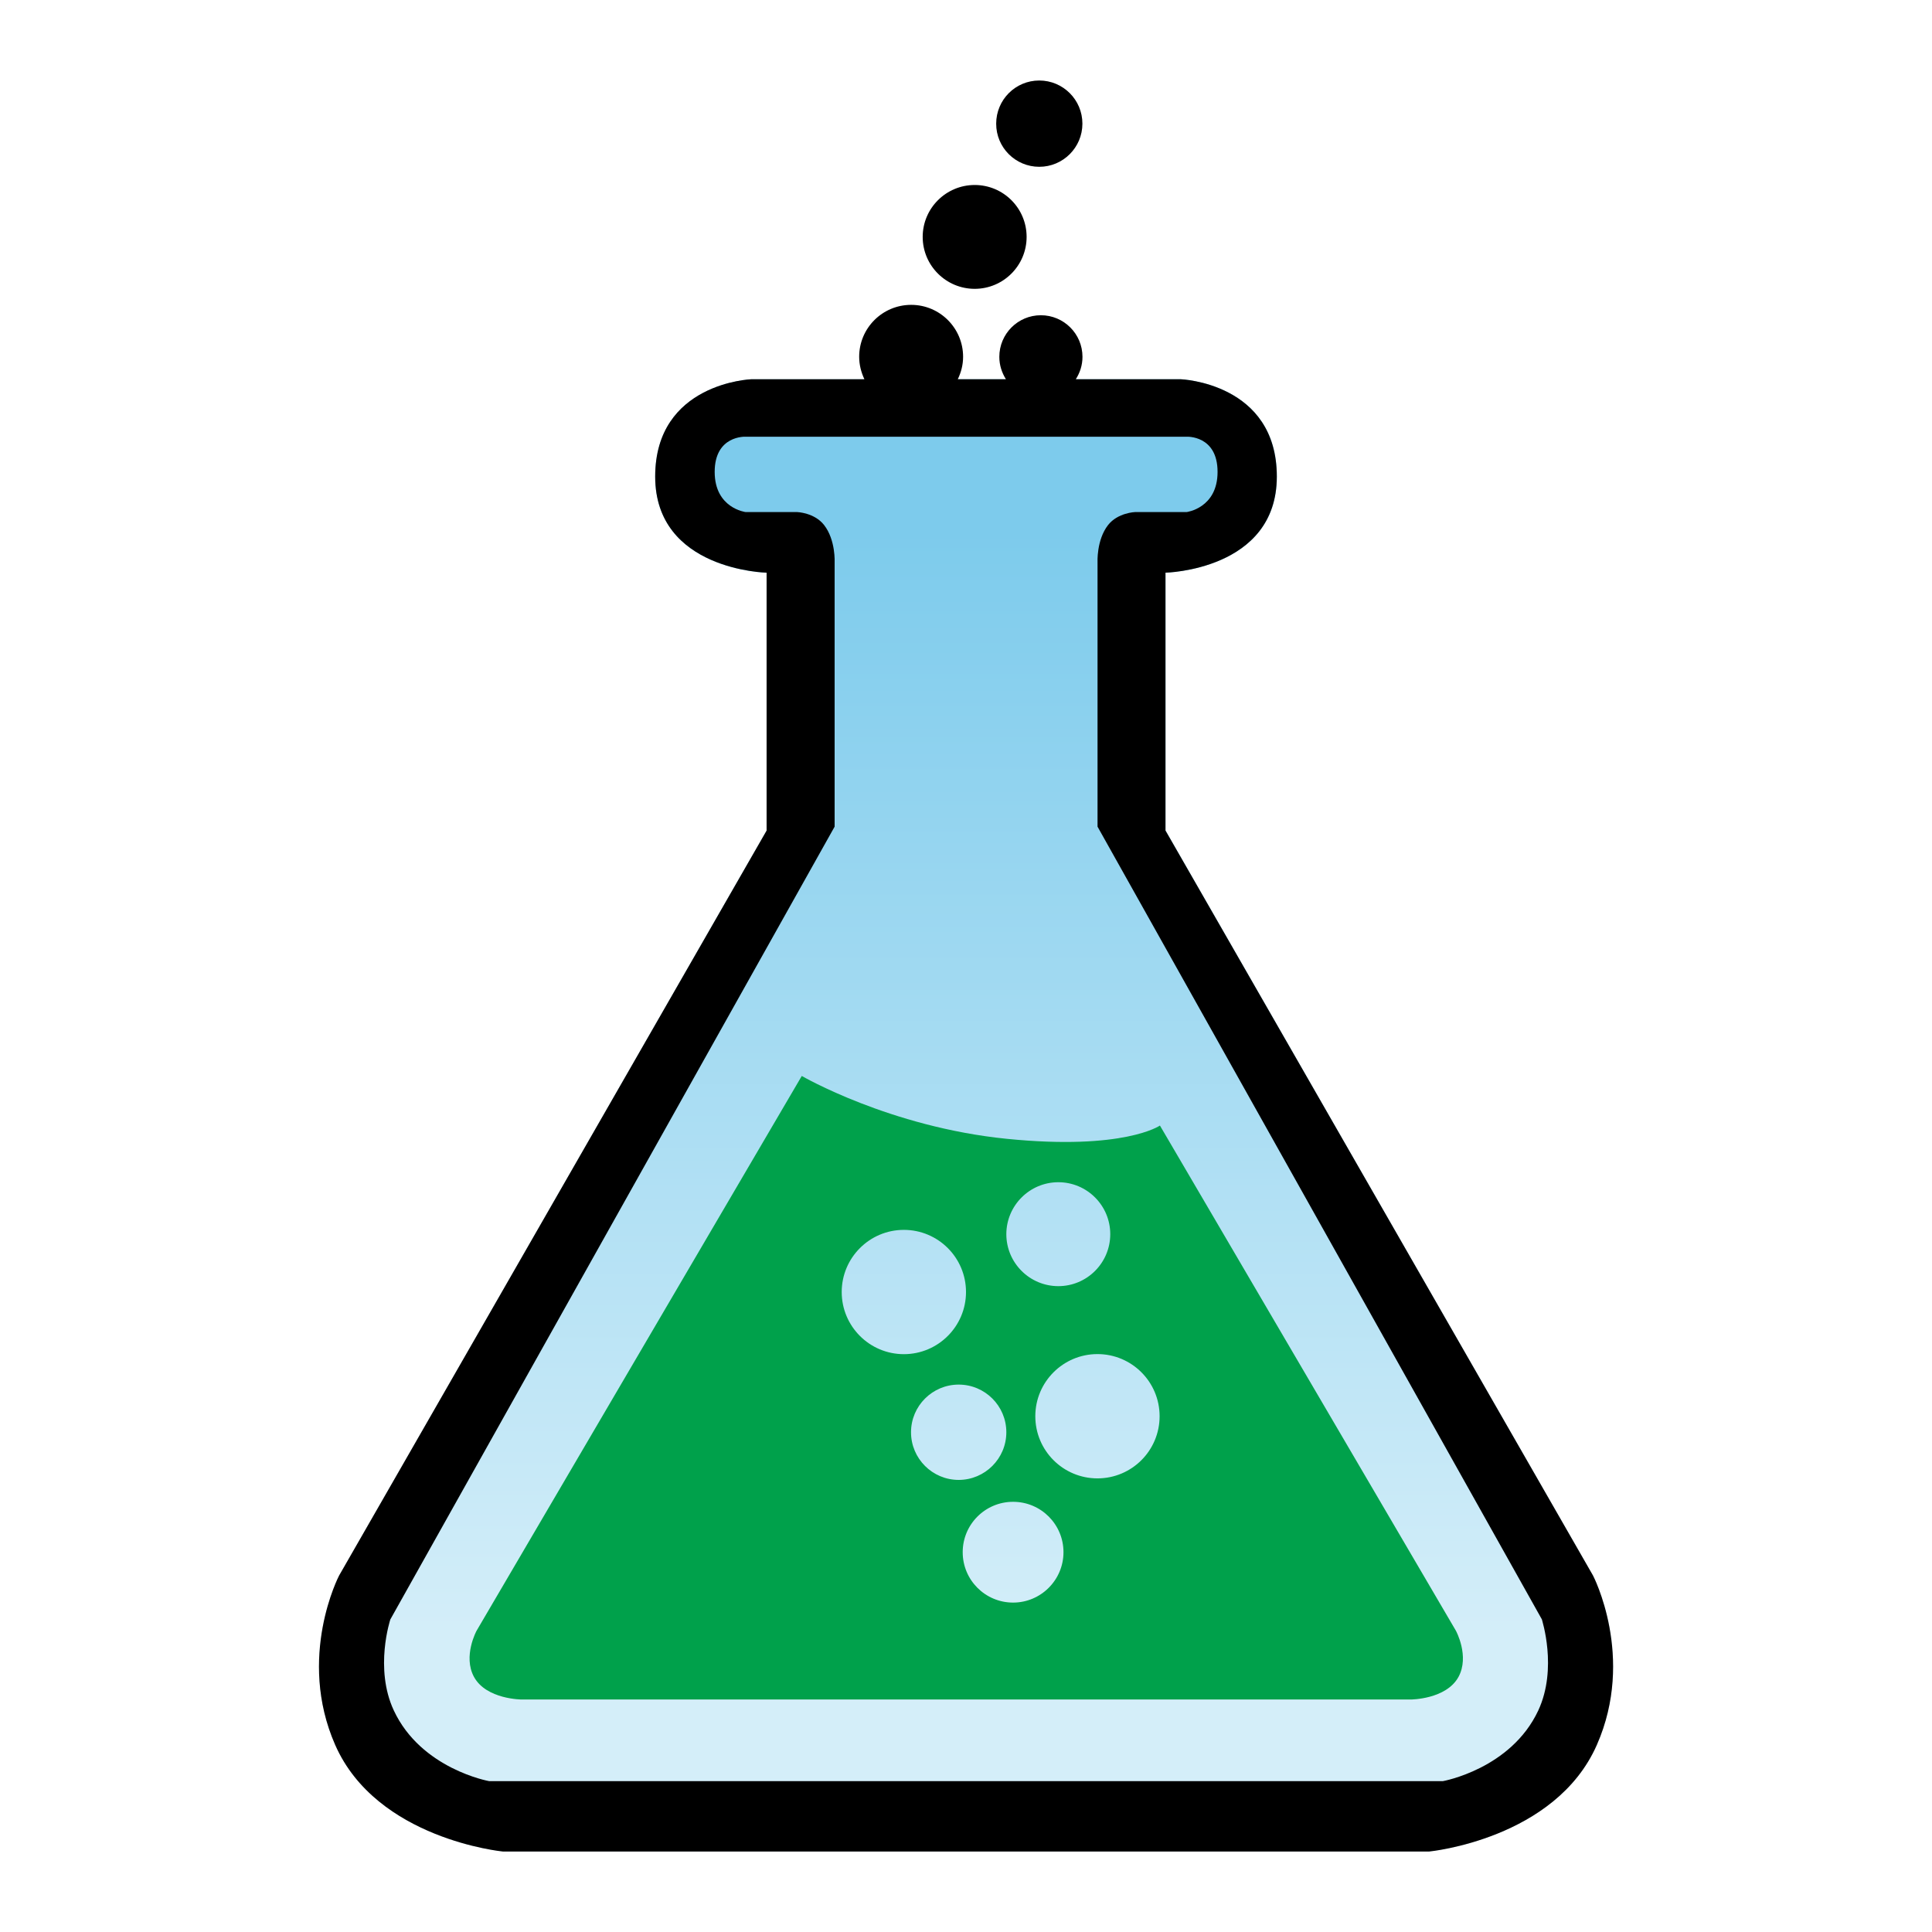
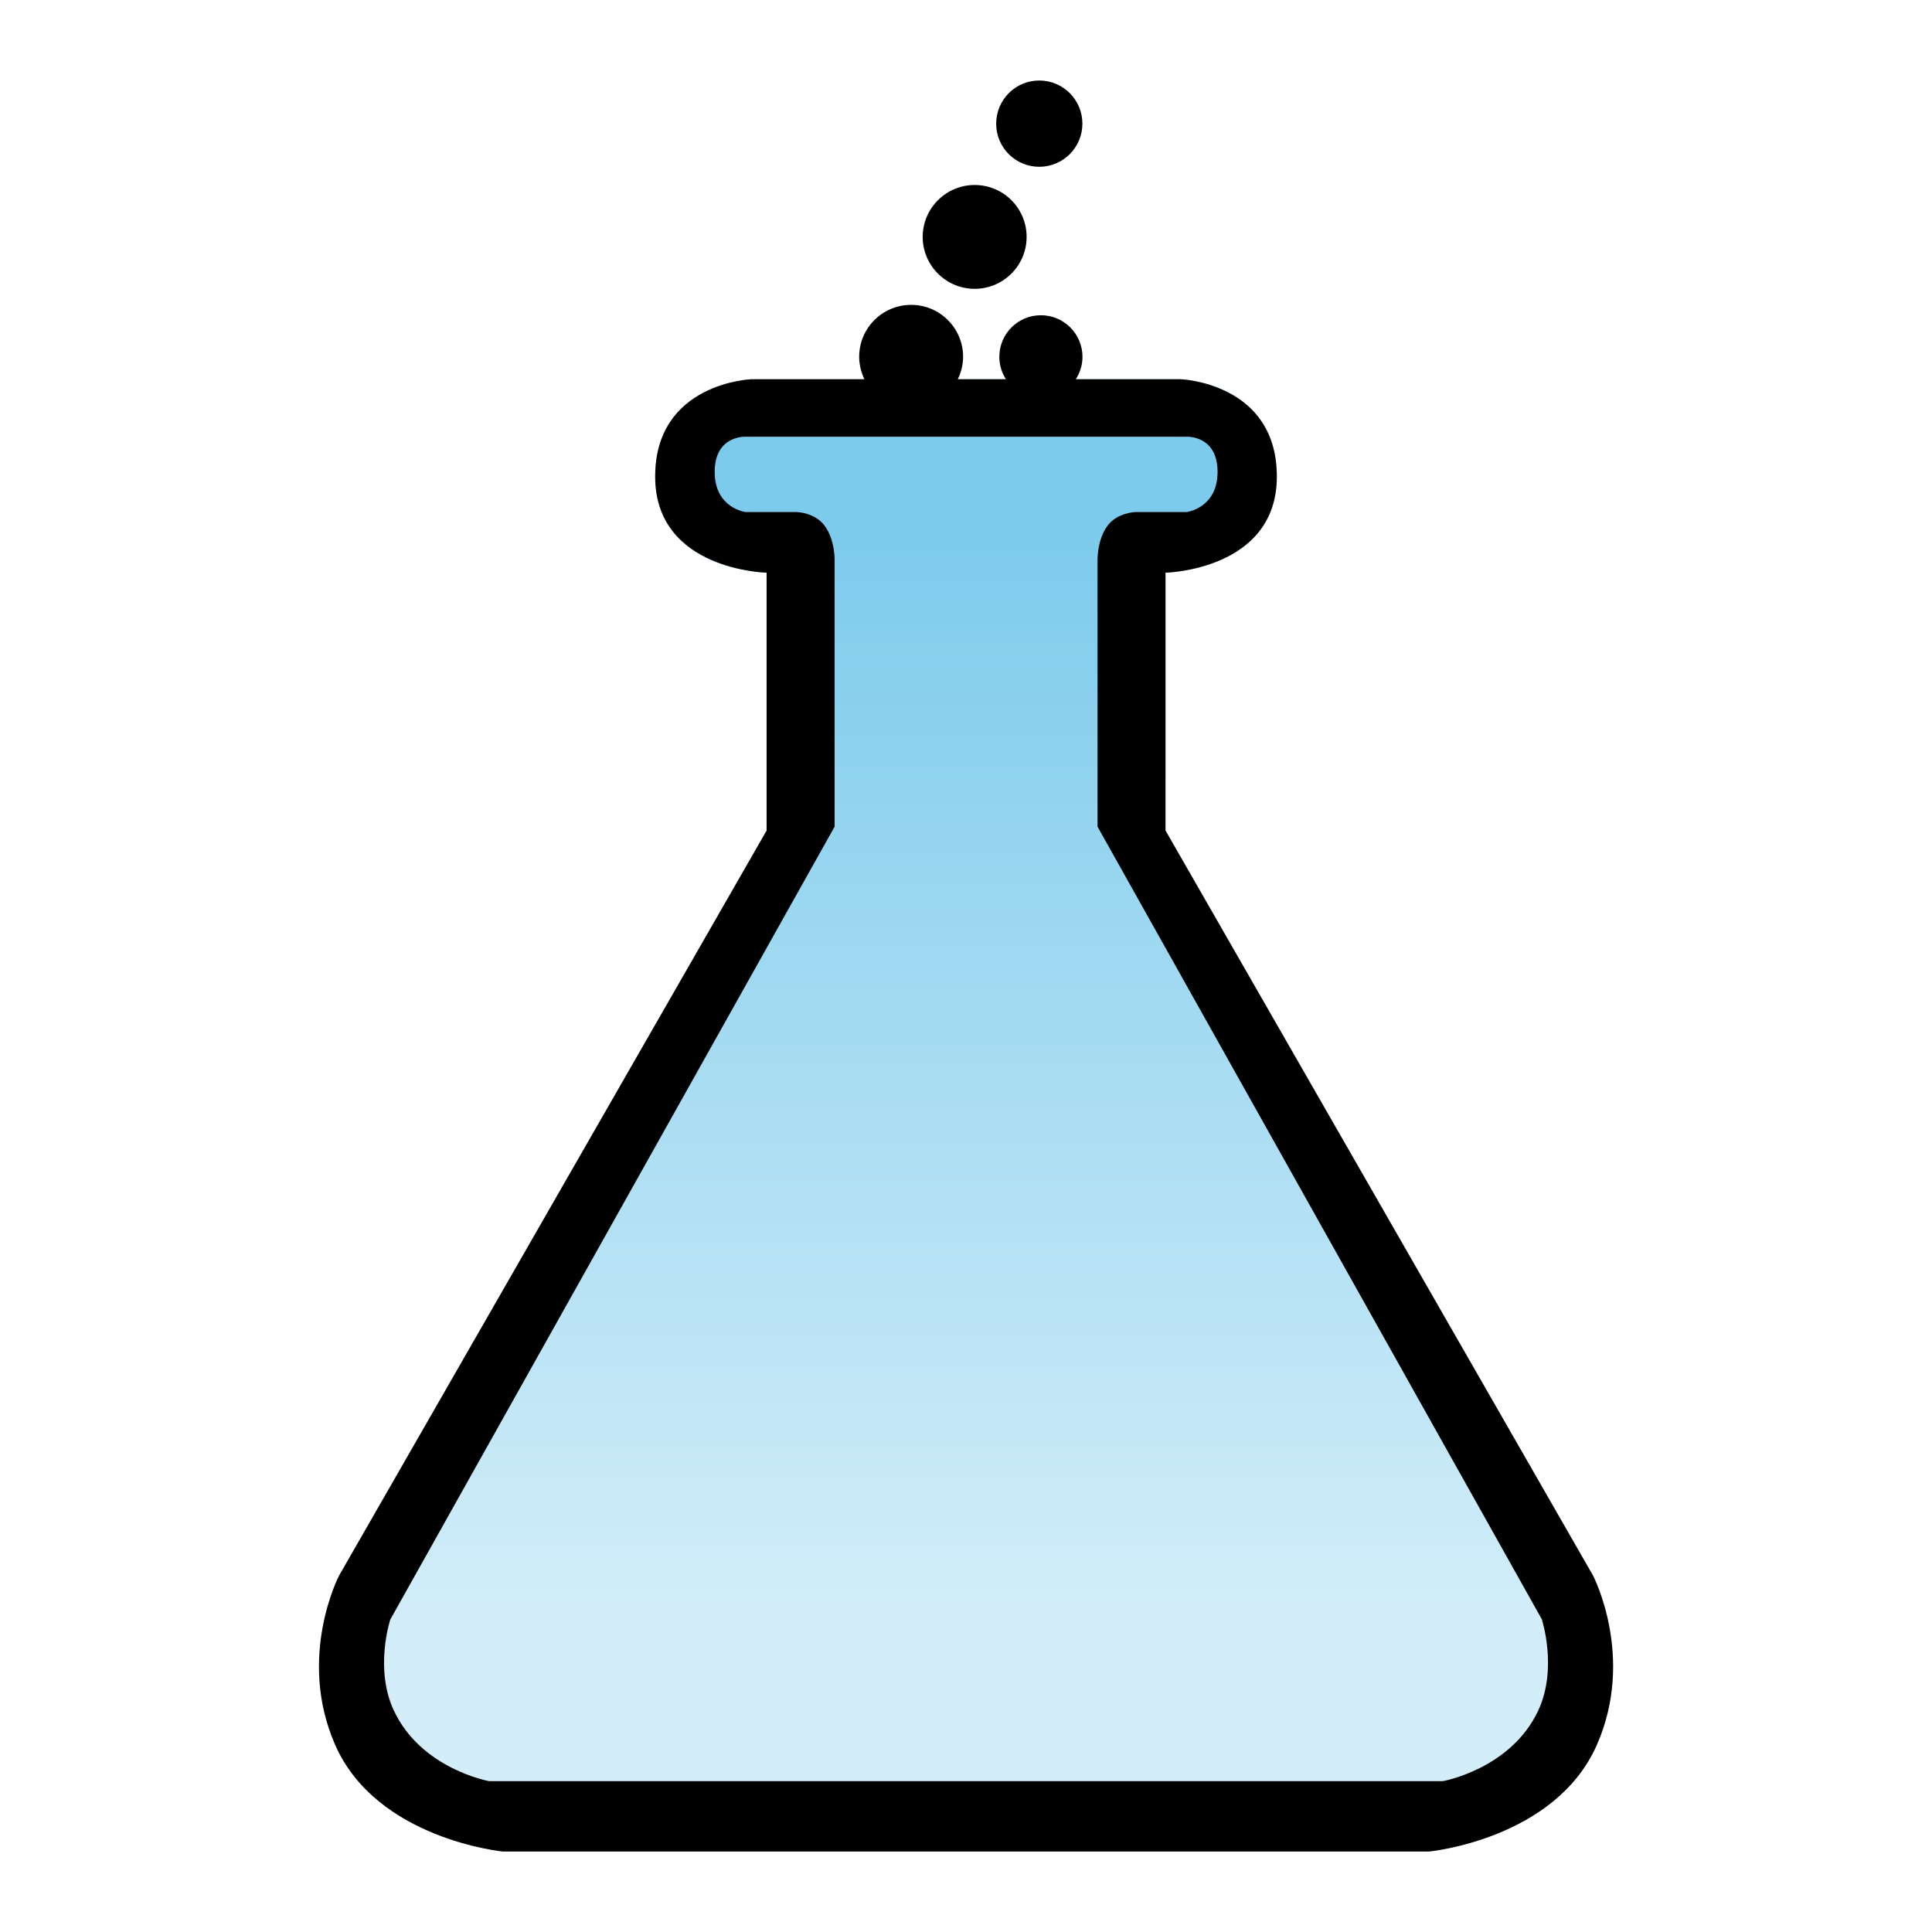
<svg xmlns="http://www.w3.org/2000/svg" enable-background="new 0 0 240 240" version="1.0" viewBox="0 0 240 240" xml:space="preserve">
  <style type="text/css">
	.st0{fill:url(#a);}
	.st1{fill:#00A14B;}
</style>
  <linearGradient id="a" x1="120" x2="120" y1="203.27" y2="66.119" gradientUnits="userSpaceOnUse">
    <stop stop-color="#D4EEF9" offset="0" />
    <stop stop-color="#7DCBEC" offset="1" />
  </linearGradient>
  <path class="st0" d="m107.37 47.12h-14.04s-11.94 0.44-11.94 12.09 13.84 11.94 13.84 11.94v32.04l-53.11 92.55s-5.28 10.11-0.48 21.03c5.16 11.72 20.82 13.23 20.82 13.23h115.09s15.66-1.51 20.82-13.25c4.81-10.92-0.47-21.03-0.47-21.03l-53.11-92.55v-32.03s13.83-0.29 13.83-11.94-11.94-12.09-11.94-12.09h-39.31z" />
  <path d="m197.89 195.72-53.11-92.55v-32.03s13.83-0.29 13.83-11.94-11.94-12.09-11.94-12.09h-13.03c0.52-0.81 0.83-1.76 0.83-2.78 0-2.86-2.32-5.17-5.17-5.17s-5.16 2.31-5.16 5.17c0 1.02 0.31 1.97 0.82 2.78h-5.98c0.41-0.85 0.66-1.78 0.66-2.79 0-3.56-2.89-6.45-6.45-6.45-3.57 0-6.46 2.89-6.46 6.45 0 1 0.25 1.94 0.65 2.79h-14.05s-11.94 0.44-11.94 12.09 13.84 11.94 13.84 11.94v32.04l-53.11 92.55s-5.28 10.11-0.48 21.03c5.16 11.73 20.82 13.24 20.82 13.24h115.09s15.66-1.51 20.82-13.25c4.8-10.92-0.48-21.03-0.48-21.03zm-6.8 16.76c-3.4 7.28-11.85 8.78-11.85 8.78h-118.48s-8.44-1.5-11.84-8.78c-2.45-5.24-0.43-11.31-0.43-11.31l55.19-98.48v-32.81s0.15-2.79-1.31-4.66c-1.2-1.54-3.35-1.61-3.35-1.61h-6.4s-3.84-0.47-3.84-4.99c0-4.57 3.84-4.37 3.84-4.37h54.79s3.84-0.2 3.84 4.37c0 4.51-3.84 4.99-3.84 4.99h-6.4s-2.15 0.07-3.36 1.61c-1.46 1.87-1.31 4.66-1.31 4.66v32.81l55.2 98.48c-0.02 0 1.99 6.07-0.45 11.31z" />
  <path d="m121.08 35.88c3.56 0 6.45-2.89 6.45-6.45 0-3.57-2.89-6.45-6.45-6.45s-6.46 2.89-6.46 6.45 2.9 6.45 6.46 6.45z" />
  <path d="m129.1 20.72c2.96 0 5.36-2.4 5.36-5.36s-2.4-5.36-5.36-5.36-5.35 2.4-5.35 5.36c-0.01 2.96 2.39 5.36 5.35 5.36z" />
-   <path class="st1" d="m144.09 139.82s-4.45 3.11-19.01 1.65-25.48-7.81-25.48-7.81l-40.4 68.92s-1.72 3.15-0.32 5.73c1.53 2.81 5.95 2.81 5.95 2.81h110.4s4.41 0 5.95-2.81c1.4-2.58-0.32-5.73-0.32-5.73l-36.77-62.76zm-12.62 7.04c3.56 0 6.45 2.89 6.45 6.45 0 3.57-2.89 6.46-6.45 6.46s-6.46-2.89-6.46-6.46c0.01-3.56 2.9-6.45 6.46-6.45zm-26.91 13.64c0-4.26 3.46-7.72 7.72-7.72s7.72 3.45 7.72 7.72c0 4.26-3.46 7.72-7.72 7.72s-7.72-3.46-7.72-7.72zm8.61 17.42c0-3.27 2.66-5.92 5.92-5.92 3.27 0 5.92 2.65 5.92 5.92s-2.66 5.92-5.92 5.92-5.92-2.65-5.92-5.92zm12.68 21.16c-3.46 0-6.26-2.8-6.26-6.26s2.8-6.26 6.26-6.26 6.26 2.8 6.26 6.26c0 3.45-2.81 6.26-6.26 6.26zm10.48-15.43c-4.26 0-7.72-3.45-7.72-7.72 0-4.26 3.46-7.72 7.72-7.72s7.72 3.45 7.72 7.72-3.46 7.72-7.72 7.72z" />
</svg>